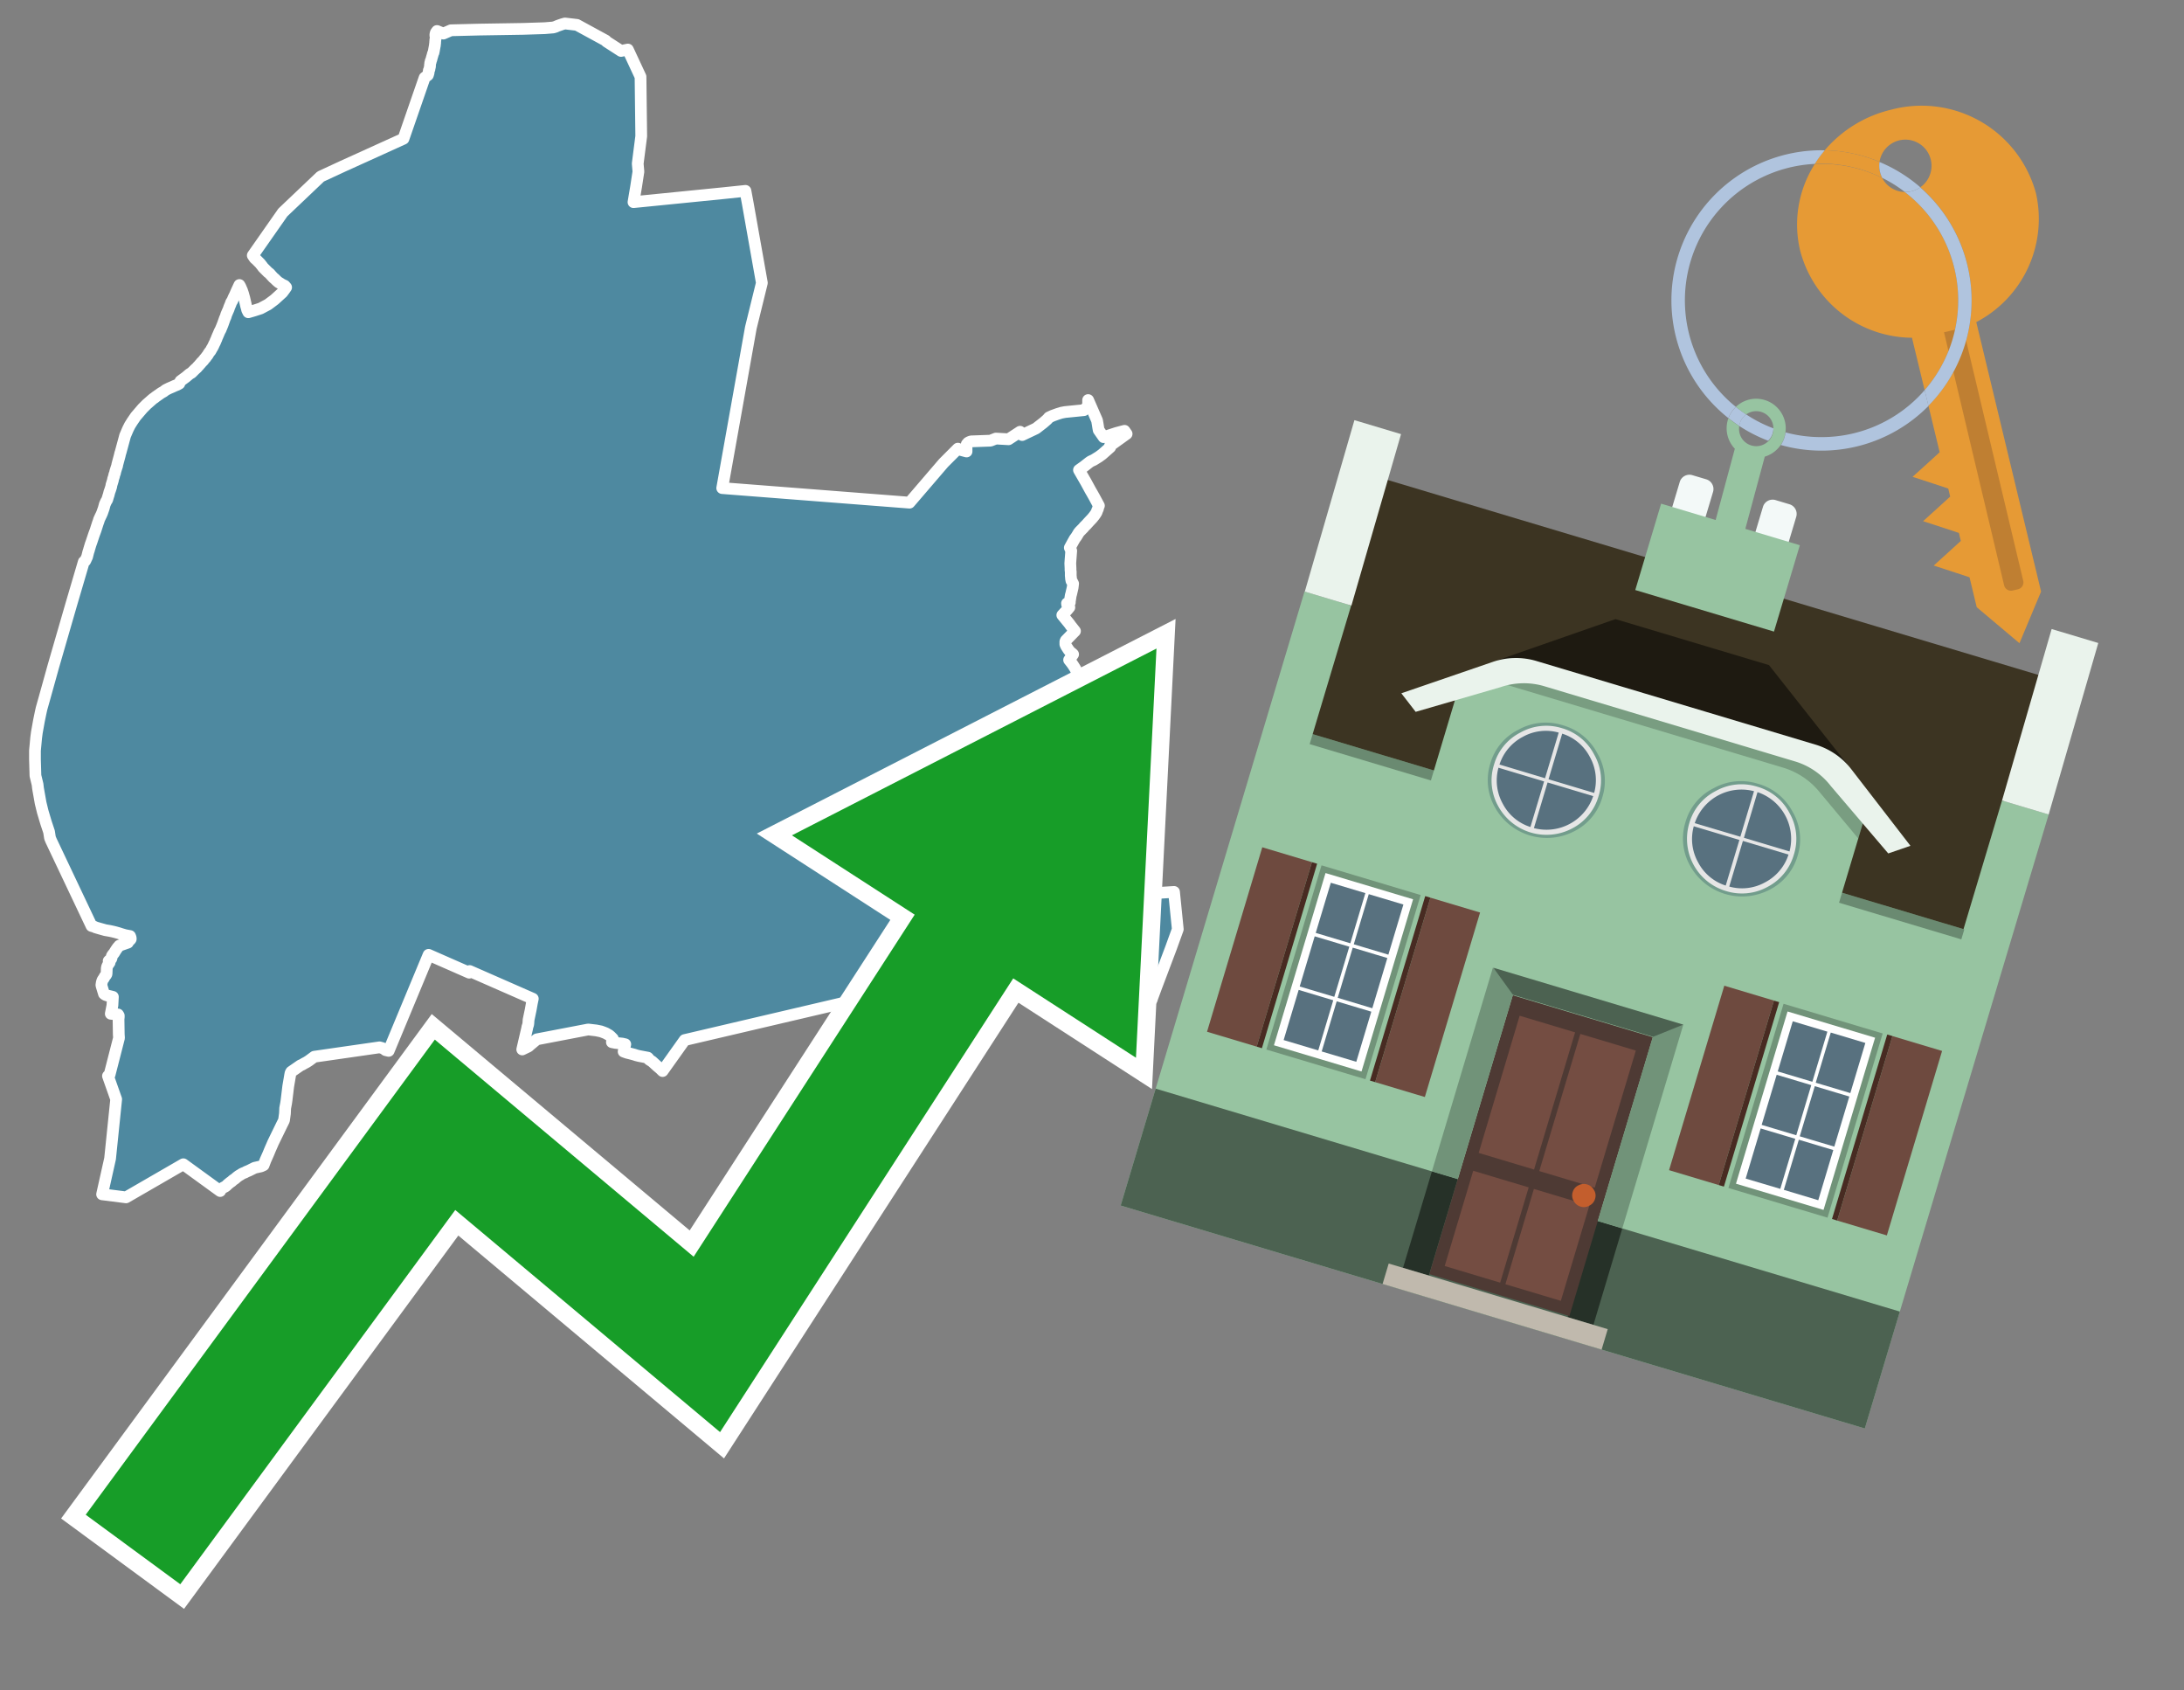
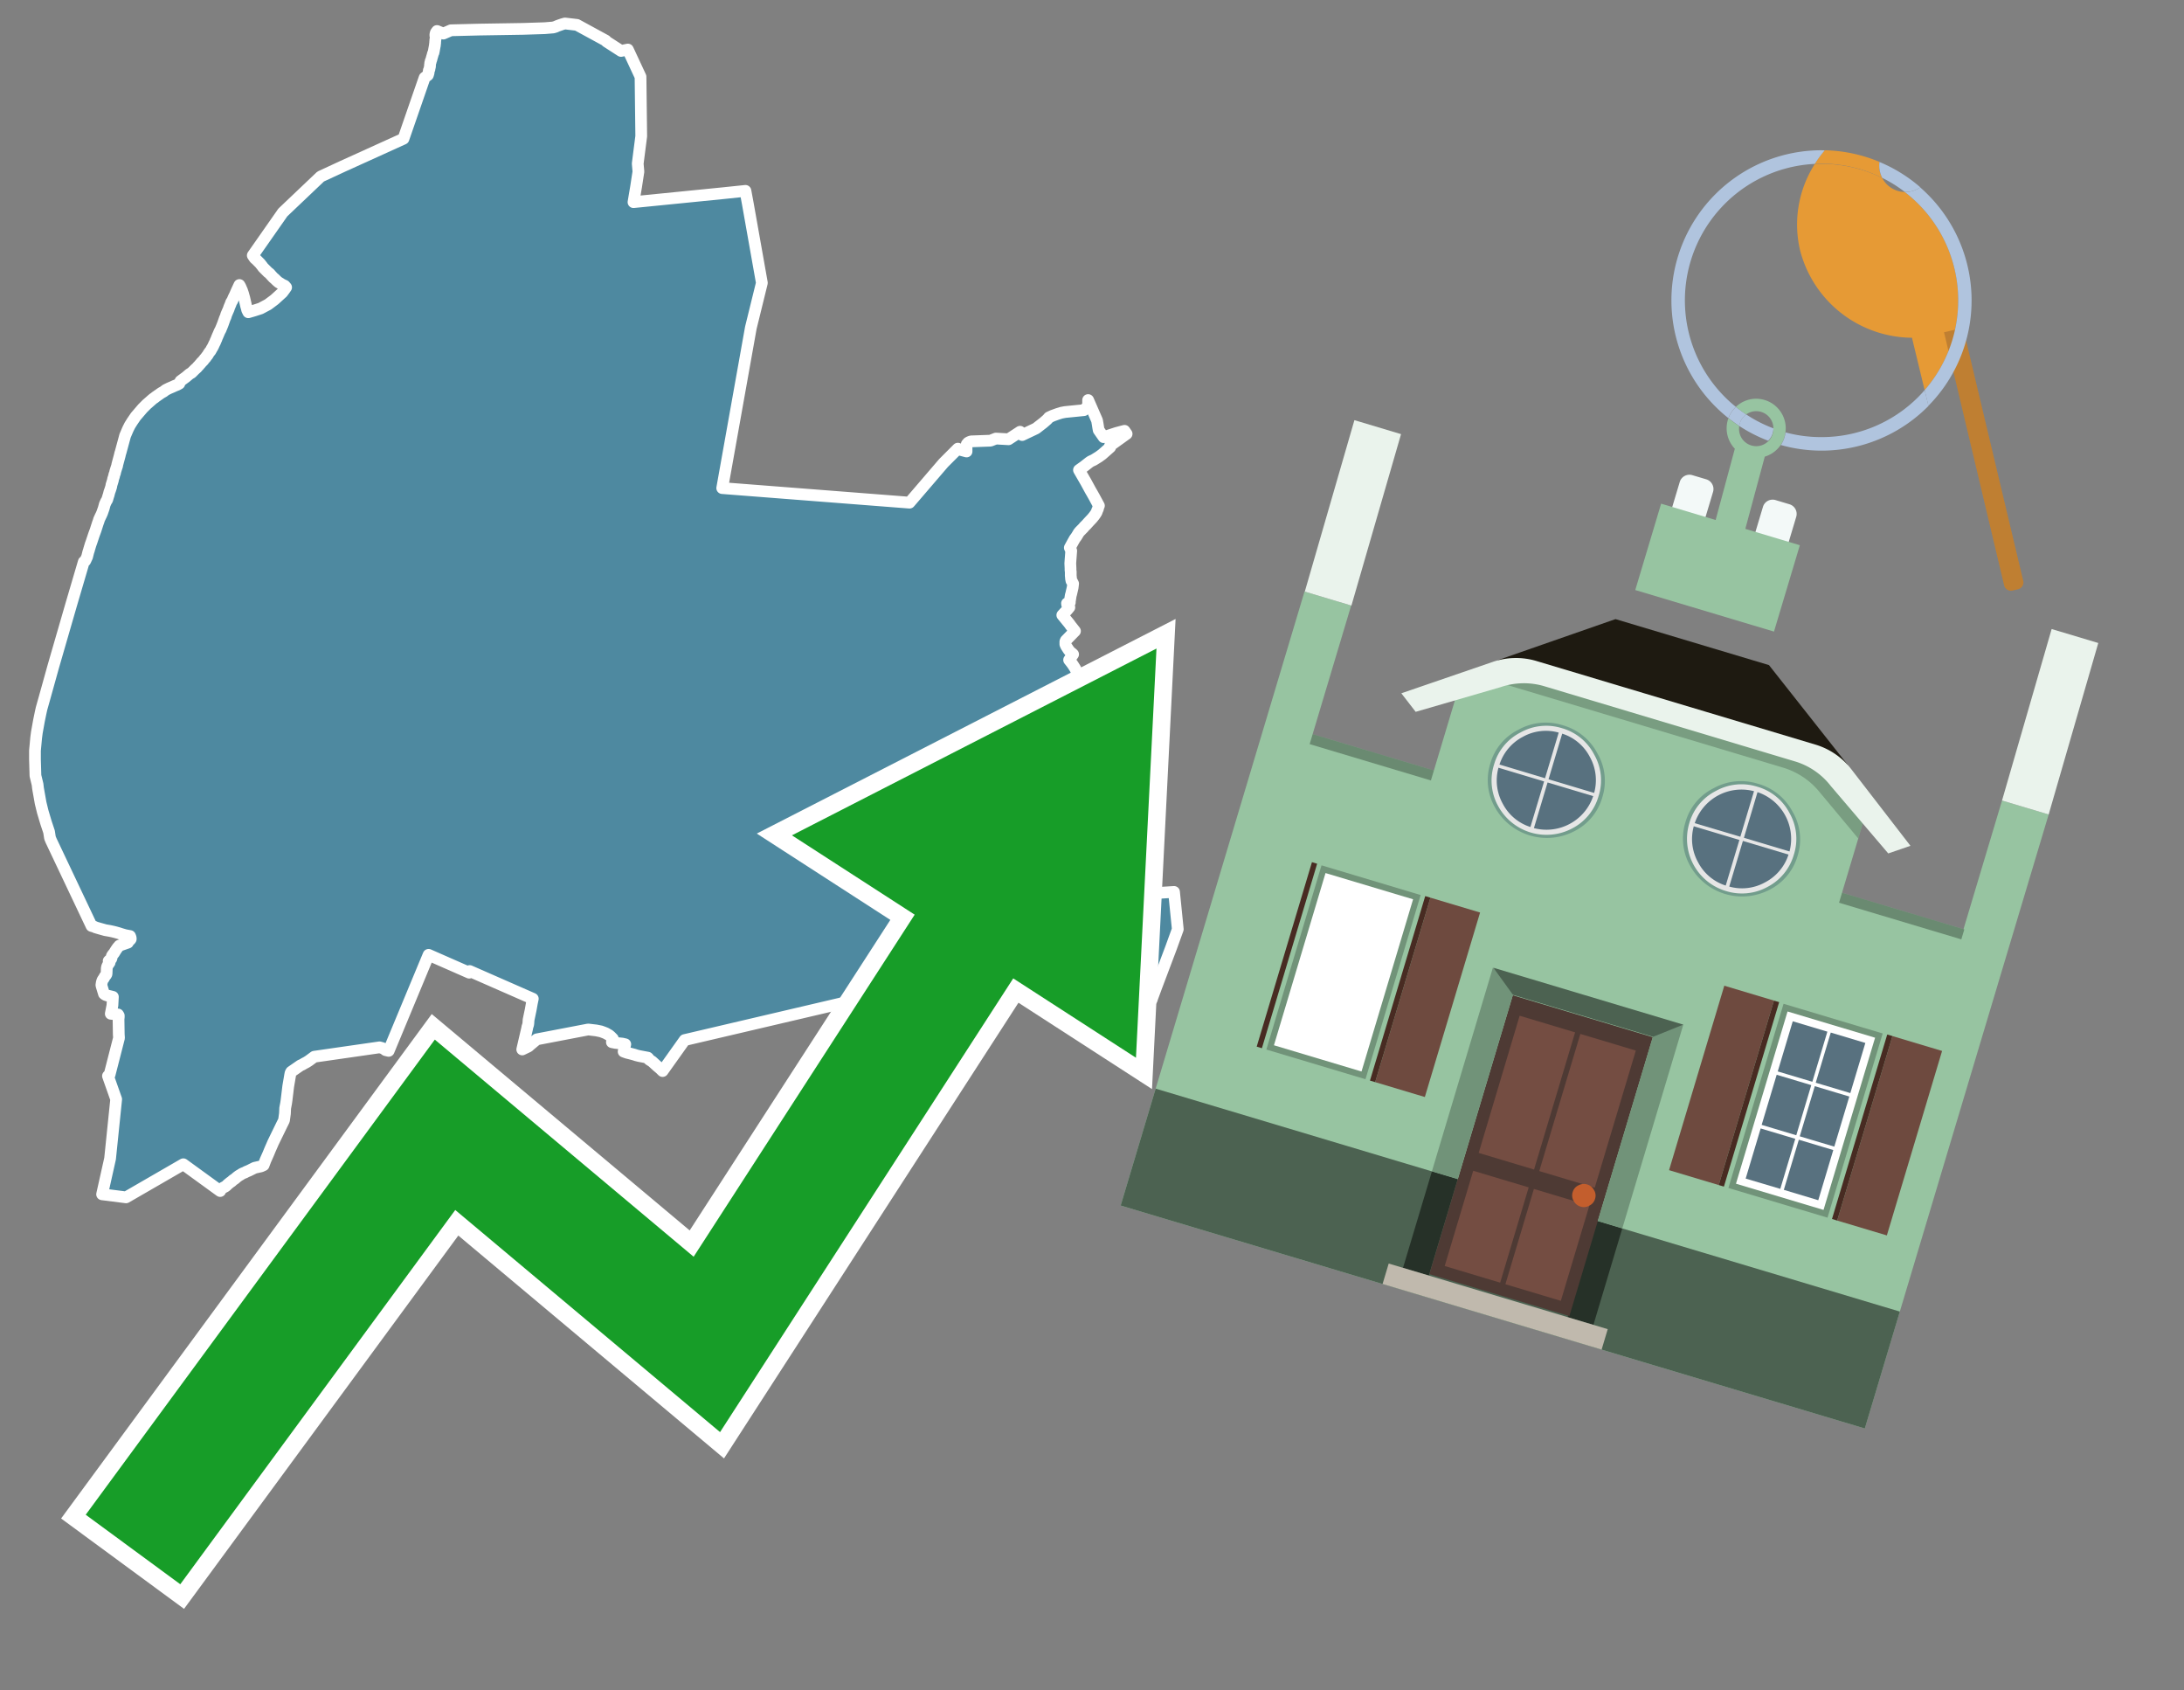
<svg xmlns="http://www.w3.org/2000/svg" id="Text" width="93.05" height="72" viewBox="0 0 93.05 72">
  <rect x="0" y="0" width="93.05" height="72" fill="#808080" stroke="none" />
  <polygon points="18.09,3.31 18.23,3.2 18.24,3.17 18.26,3.1 18.27,3 18.29,2.97 18.3,2.93 18.3,2.9 18.31,2.87 18.32,2.83 18.32,2.79 18.32,2.75 18.33,2.72 18.33,2.68 18.35,2.63 18.35,2.6 18.37,2.56 18.38,2.53 18.39,2.49 18.4,2.45 18.43,2.35 18.44,2.31 18.45,2.27 18.47,2.24 18.49,2.14 18.5,2.08 18.51,2.03 18.52,1.97 18.53,1.93 18.53,1.89 18.54,1.84 18.54,1.8 18.55,1.68 18.56,1.65 18.56,1.61 18.56,1.56 18.55,1.53 18.55,1.5 18.55,1.46 18.57,1.39 18.6,1.35 18.62,1.32 18.89,1.43 19.21,1.29 20.42,1.26 22.28,1.23 23.21,1.2 23.57,1.17 23.67,1.14 23.76,1.1 23.96,1.03 24.07,1 24.58,1.06 25.81,1.73 25.84,1.77 26.46,2.17 26.75,2.11 27.29,3.27 27.32,5.8 27.17,6.97 27.2,7.31 27.1,7.96 26.99,8.61 30.8,8.23 31.76,8.13 31.86,8.67 32.46,12.05 31.99,13.96 30.77,20.79 38.75,21.41 40.2,19.72 40.81,19.11 40.84,19.14 41.03,19.19 41.18,19.23 41.18,18.96 41.19,18.92 41.22,18.89 41.24,18.86 41.29,18.83 41.37,18.8 42.2,18.77 42.43,18.68 42.97,18.71 43.46,18.39 43.55,18.53 44.14,18.25 44.45,18.01 44.6,17.88 44.64,17.84 44.69,17.78 44.84,17.71 44.95,17.67 45.06,17.63 45.22,17.58 45.38,17.55 45.78,17.51 46.18,17.47 46.22,17.43 46.34,17.31 46.36,17.25 46.36,17.17 46.36,17.13 46.36,17.04 46.74,17.91 46.77,18.08 46.79,18.21 46.81,18.32 47.02,18.62 47.57,18.44 47.91,18.35 48,18.48 47.29,18.99 47.3,19.05 46.96,19.35 46.81,19.46 46.76,19.49 46.6,19.59 46.47,19.65 46.41,19.69 46.18,19.87 45.97,20.02 46.27,20.54 46.46,20.89 46.53,21.01 46.62,21.17 46.82,21.54 46.8,21.58 46.77,21.7 46.75,21.73 46.73,21.79 46.72,21.82 46.67,21.9 46.62,21.97 46.54,22.07 46.38,22.24 46.29,22.34 46.22,22.41 46.19,22.44 46.16,22.48 46.01,22.63 45.96,22.69 45.87,22.84 45.85,22.87 45.79,22.95 45.7,23.11 45.64,23.22 45.58,23.33 45.64,23.46 45.61,23.85 45.6,24 45.61,24.21 45.61,24.25 45.61,24.28 45.62,24.36 45.62,24.46 45.62,24.52 45.63,24.61 45.63,24.64 45.65,24.74 45.68,24.78 45.7,24.82 45.72,24.86 45.7,25.03 45.64,25.29 45.62,25.36 45.61,25.42 45.58,25.62 45.58,25.66 45.46,25.7 45.47,25.77 45.49,25.8 45.56,25.87 45.46,25.99 45.41,26.04 45.36,26.09 45.26,26.2 45.35,26.31 45.48,26.47 45.57,26.58 45.61,26.64 45.8,26.88 45.41,27.28 45.39,27.33 45.39,27.38 45.39,27.44 45.41,27.49 45.43,27.53 45.52,27.67 45.59,27.76 45.69,27.84 45.72,27.87 45.55,28.11 45.63,28.21 45.69,28.29 45.73,28.35 45.8,28.46 45.88,28.61 45.98,28.8 46,28.85 46.08,29.08 46.1,29.14 46.18,29.36 46.21,29.43 46.26,29.62 46.42,29.93 46.55,30.21 46.6,30.33 46.66,30.44 46.67,30.47 46.69,30.54 46.71,30.61 46.72,30.64 46.8,31.08 46.84,31.29 46.86,31.39 46.88,31.52 46.89,31.58 46.9,31.61 46.9,31.65 46.9,31.68 46.89,31.72 46.89,31.76 46.89,31.82 46.87,31.94 46.84,32.07 46.81,32.16 46.77,32.29 46.76,32.32 46.74,32.4 46.7,32.65 46.69,32.7 46.69,32.76 46.69,32.83 46.71,32.93 46.71,32.98 46.73,33.11 46.76,33.25 46.76,33.29 46.76,33.36 46.74,33.48 46.72,33.62 46.69,33.81 46.67,33.95 46.64,34.11 46.61,34.39 46.57,34.6 46.56,34.66 46.52,34.94 46.47,35.16 46.46,35.25 46.45,35.29 46.42,35.33 46.39,35.36 46.33,35.46 46.3,35.51 46.22,35.64 46.09,35.88 45.95,36.13 45.95,36.22 46.01,36.27 46.03,36.31 46.04,36.35 46.03,36.39 46.01,36.44 45.88,36.73 45.87,36.79 45.84,36.94 45.83,36.99 45.82,37.03 45.83,37.13 45.84,37.34 45.85,37.39 45.86,37.46 46.02,37.52 46.09,37.55 46.21,37.59 46.38,37.63 46.54,37.66 46.69,37.69 46.94,37.72 47.11,37.79 47.16,37.82 47.32,37.87 47.48,37.91 47.7,37.96 47.96,38.02 48.28,38.09 48.91,38.06 50.02,37.99 50.18,39.58 49.89,40.38 49.26,42.05 49.09,42.51 49.07,42.58 39.8,41.81 29.17,44.3 28.23,45.62 28.19,45.58 28.13,45.52 28.07,45.47 28.01,45.42 27.78,45.21 27.68,45.15 27.63,45.11 27.63,45.08 27.6,45.05 27.23,44.98 27.11,44.95 27.02,44.92 26.87,44.88 26.71,44.84 26.57,44.79 26.64,44.48 26.51,44.45 26.22,44.42 26.07,44.39 26.08,44.34 26.11,44.24 26.04,44.17 26.01,44.14 25.95,44.09 25.81,44.01 25.71,43.97 25.6,43.93 25.4,43.89 25.06,43.85 22.87,44.27 22.56,44.53 22.52,44.57 22.25,44.7 22.46,43.8 22.47,43.74 22.5,43.65 22.51,43.59 22.52,43.44 22.61,43.01 22.66,42.73 22.7,42.54 20.01,41.36 19.99,41.43 18.26,40.67 16.56,44.76 16.43,44.73 16.35,44.67 16.28,44.64 16.17,44.61 13.39,45.01 13.16,45.18 13.05,45.25 12.99,45.28 12.92,45.32 12.87,45.35 12.8,45.38 12.41,45.65 12.38,45.7 12.36,45.8 12.35,45.86 12.34,45.92 12.28,46.27 12.21,46.85 12.19,46.99 12.15,47.2 12.14,47.43 12.1,47.72 12.08,47.76 12.02,47.88 11.64,48.66 11.5,48.98 11.43,49.15 11.31,49.42 11.23,49.63 11.12,49.68 10.85,49.74 10.61,49.86 10.49,49.91 10.44,49.94 10.36,49.97 10.3,50 10.24,50.04 10.17,50.08 10.09,50.14 10.01,50.21 9.92,50.27 9.87,50.32 9.81,50.36 9.76,50.4 9.7,50.45 9.65,50.5 9.6,50.54 9.52,50.58 9.43,50.64 9.4,50.68 9.38,50.73 7.81,49.59 5.37,51 4.35,50.87 4.69,49.35 4.95,46.82 4.6,45.83 4.67,45.77 5.07,44.21 5.06,44.06 5.05,43.41 5.06,43.32 5.06,43.29 5.06,43.26 5.03,43.21 4.72,43.18 4.79,42.82 4.81,42.46 4.69,42.43 4.56,42.4 4.48,42.37 4.43,42.33 4.33,42 4.32,41.95 4.33,41.91 4.33,41.87 4.34,41.84 4.36,41.77 4.38,41.73 4.43,41.66 4.47,41.58 4.5,41.55 4.53,41.51 4.54,41.48 4.55,41.24 4.56,41.19 4.57,41.16 4.6,41.1 4.67,41 4.66,40.97 4.63,40.93 4.66,40.9 4.7,40.87 4.74,40.84 4.75,40.81 4.76,40.78 4.76,40.74 4.77,40.71 4.82,40.64 4.85,40.61 4.93,40.48 4.95,40.45 5.02,40.35 5.06,40.31 5.08,40.28 5.45,40.15 5.45,40.12 5.47,40.09 5.51,40.06 5.55,40.03 5.57,40 5.57,39.96 5.56,39.92 5.54,39.87 5.33,39.83 5.16,39.78 5.07,39.75 4.93,39.71 4.81,39.68 4.67,39.65 4.49,39.62 4.24,39.55 4.07,39.5 4.01,39.47 3.9,39.44 2.18,35.81 2.13,35.69 2.09,35.43 1.96,35.04 1.82,34.57 1.73,34.2 1.62,33.58 1.6,33.41 1.51,33.04 1.49,32.35 1.49,31.97 1.54,31.43 1.57,31.2 1.66,30.7 1.73,30.36 1.77,30.18 1.86,29.86 1.88,29.79 2.27,28.39 3.04,25.73 3.57,23.93 3.63,23.89 3.71,23.72 3.74,23.6 3.76,23.52 3.79,23.43 3.8,23.39 3.86,23.19 3.9,23.08 3.99,22.81 4,22.78 4.07,22.59 4.17,22.28 4.2,22.2 4.22,22.13 4.28,22 4.31,21.94 4.35,21.85 4.42,21.65 4.46,21.5 4.47,21.47 4.52,21.36 4.57,21.28 4.58,21.24 4.61,21.14 4.62,21.11 4.63,21.08 4.66,20.96 4.7,20.85 4.74,20.72 4.75,20.65 4.76,20.62 4.77,20.59 4.81,20.46 4.82,20.4 4.84,20.34 4.85,20.31 4.86,20.28 4.87,20.22 4.9,20.15 4.91,20.09 4.95,19.96 4.97,19.9 4.99,19.84 5,19.78 5.1,19.41 5.12,19.32 5.14,19.26 5.33,18.56 5.45,18.28 5.51,18.16 5.53,18.12 5.58,18.04 5.63,17.96 5.78,17.74 6.08,17.39 6.13,17.34 6.25,17.22 6.4,17.09 6.49,17.01 6.54,16.97 6.59,16.94 6.62,16.91 6.68,16.87 6.72,16.84 6.78,16.8 6.82,16.77 6.88,16.73 6.97,16.68 7.06,16.61 7.14,16.57 7.2,16.54 7.34,16.48 7.45,16.43 7.55,16.39 7.64,16.34 7.66,16.29 7.69,16.23 7.73,16.2 7.77,16.17 7.92,16.06 8.05,15.95 8.09,15.92 8.16,15.88 8.23,15.81 8.31,15.73 8.39,15.66 8.43,15.61 8.47,15.57 8.52,15.51 8.55,15.48 8.57,15.45 8.61,15.41 8.66,15.36 8.72,15.28 8.76,15.24 8.78,15.21 8.8,15.18 8.85,15.12 8.87,15.08 8.91,15.02 8.93,14.99 8.96,14.96 9,14.89 9.02,14.85 9.04,14.82 9.06,14.79 9.07,14.76 9.09,14.73 9.11,14.68 9.13,14.64 9.15,14.6 9.17,14.56 9.18,14.53 9.19,14.5 9.21,14.47 9.22,14.44 9.25,14.36 9.27,14.32 9.28,14.29 9.3,14.25 9.32,14.2 9.35,14.13 9.38,14.07 9.4,14.04 9.41,14.01 9.46,13.89 9.48,13.84 9.51,13.76 9.52,13.73 9.57,13.59 9.58,13.56 9.61,13.5 9.64,13.4 9.67,13.33 9.7,13.26 9.74,13.17 9.77,13.08 9.8,13.01 9.83,12.94 9.84,12.9 9.86,12.86 9.89,12.82 9.93,12.73 9.96,12.66 9.99,12.6 10.01,12.56 10.04,12.49 10.07,12.42 10.2,12.14 10.24,12.21 10.27,12.28 10.31,12.37 10.36,12.52 10.39,12.63 10.41,12.7 10.49,13.05 10.51,13.11 10.53,13.2 10.58,13.3 10.82,13.23 11.1,13.14 11.42,12.97 11.7,12.76 12.03,12.46 12.12,12.34 12.19,12.24 12.13,12.17 12,12.11 11.96,12.08 11.86,12.02 11.78,11.95 11.75,11.92 11.7,11.87 11.66,11.84 11.63,11.81 11.52,11.69 11.5,11.66 11.46,11.63 11.42,11.6 11.39,11.57 11.36,11.54 11.33,11.51 11.29,11.47 11.24,11.42 11.21,11.39 11.16,11.32 11.11,11.26 11.09,11.23 11.04,11.18 10.99,11.13 10.94,11.08 10.9,11.04 10.86,11.01 10.83,10.97 10.81,10.94 10.79,10.91 10.77,10.88 12.05,9.05 13.66,7.52 14.61,7.08 17.19,5.91 " fill="#4e89a0" stroke="#fff" stroke-linejoin="round" stroke-width="0.5" />
  <polygon points="49.272 27.624 33.741 35.58 38.97 38.959 29.553 53.529 18.525 44.281 3.652 64.518 7.681 67.479 19.396 51.538 30.678 60.999 43.169 41.673 48.398 45.053 49.272 27.624" fill="none" stroke="#fff" stroke-miterlimit="10" stroke-width="1.5" />
  <polygon points="49.272 27.624 33.741 35.58 38.97 38.959 29.553 53.529 18.525 44.281 3.652 64.518 7.681 67.479 19.396 51.538 30.678 60.999 43.169 41.673 48.398 45.053 49.272 27.624" fill="#179d28" />
  <path d="M80.19,7.577a1.16,1.16,0,0,1-.094-.251,1.114,1.114,0,0,1-.018-.429A6.367,6.367,0,0,0,77.743,6.4a5.269,5.269,0,0,0-.423.577c.1,0,.192-.007.288-.007A5.794,5.794,0,0,1,80.19,7.577Z" fill="#e69a35" />
  <path d="M77.608,6.4A6.394,6.394,0,0,0,73.64,17.81a1.26,1.26,0,0,1,.317-.48A5.821,5.821,0,0,1,77.32,6.981a5.269,5.269,0,0,1,.423-.577Z" fill="#b0c4de" />
-   <path d="M84.2,13.72a4.962,4.962,0,0,0,2.545-5.48,5.047,5.047,0,0,0-6.179-3.566A5.322,5.322,0,0,0,77.743,6.4a6.367,6.367,0,0,1,2.335.493,1.114,1.114,0,1,1,1.736,1.084,6.392,6.392,0,0,1,.347,9.3l.479,1.985-.438.4-.716.648.92.3.6.2.082.341-.438.4-.716.648.92.3.605.2.082.341-.438.4-.716.649.92.3.605.2.307,1.274,1.821,1.534.921-2.2Z" fill="#e69a35" />
  <path d="M81.154,8.179a1.115,1.115,0,0,1-.964-.6,5.794,5.794,0,0,0-2.582-.6c-.1,0-.192,0-.288.007a4.783,4.783,0,0,0-.625,3.685,4.962,4.962,0,0,0,4.765,3.715L82,16.617a5.82,5.82,0,0,0-.846-8.438Z" fill="#e69a35" />
  <path d="M74.1,18.142a6.386,6.386,0,0,0,1.232.63.73.73,0,0,0,.224-.527h0a5.783,5.783,0,0,1-1.159-.593A.733.733,0,0,0,74.1,18.142Z" fill="#b0c4de" />
  <path d="M74.4,17.652q-.228-.152-.44-.322a1.26,1.26,0,0,0-.317.48c.148.117.3.228.46.332A.733.733,0,0,1,74.4,17.652Z" fill="#b0c4de" />
  <path d="M74.824,16.984a1.257,1.257,0,0,0-.867.346c.141.114.288.222.44.322a.731.731,0,0,1,1.159.593h0a.732.732,0,1,1-1.463,0,.7.7,0,0,1,.007-.1c-.158-.1-.312-.215-.46-.332a1.258,1.258,0,0,0,.273,1.3l-.979,3.635,1.275.341.98-3.639a1.266,1.266,0,0,0,.681-.5,1.249,1.249,0,0,0,.2-.538,1.328,1.328,0,0,0,.012-.168A1.262,1.262,0,0,0,74.824,16.984Z" fill="#97c4a1" />
  <path d="M85.974,25.1l-.226.053a.3.3,0,0,1-.362-.223l-2.56-10.777.81-.193L86.2,24.736A.3.3,0,0,1,85.974,25.1Z" fill="#bf7f32" />
  <path d="M80.1,7.326a1.16,1.16,0,0,0,.094.251,5.833,5.833,0,0,1,.964.6,1.137,1.137,0,0,0,.287-.031,1.108,1.108,0,0,0,.373-.167A6.371,6.371,0,0,0,80.078,6.9,1.114,1.114,0,0,0,80.1,7.326Z" fill="#b0c4de" />
  <path d="M77.608,18.618a5.836,5.836,0,0,1-1.534-.2,1.24,1.24,0,0,1-.2.537,6.4,6.4,0,0,0,6.291-1.666L82,16.617A5.807,5.807,0,0,1,77.608,18.618Z" fill="#b0c4de" />
  <path d="M81.814,7.981a1.108,1.108,0,0,1-.373.167,1.137,1.137,0,0,1-.287.031A5.82,5.82,0,0,1,82,16.617l.161.667a6.392,6.392,0,0,0-.347-9.3Z" fill="#b0c4de" />
-   <polygon points="83.79 39.753 55.78 31.364 58.988 20.404 86.964 28.783 83.79 39.753 83.79 39.753" fill="#3c3422" fill-rule="evenodd" />
  <polygon points="81.705 53.32 87.284 34.692 85.297 34.097 83.656 39.575 55.926 31.269 57.567 25.791 55.579 25.196 47.746 51.348 79.451 60.844 81.705 53.32" fill="#97c4a1" fill-rule="evenodd" />
  <rect x="69.522" y="21.148" width="0.444" height="28.983" transform="translate(15.592 92.226) rotate(-73.326)" opacity="0.3" />
  <polygon points="87.284 34.692 85.297 34.097 87.411 26.793 89.398 27.388 87.284 34.692 87.284 34.692" fill="#eaf3ec" fill-rule="evenodd" />
  <polygon points="57.578 25.794 55.591 25.199 57.705 17.896 59.692 18.491 57.578 25.794 57.578 25.794" fill="#eaf3ec" fill-rule="evenodd" />
  <polygon points="79.451 60.844 80.943 55.865 49.238 46.369 47.747 51.348 79.451 60.844 79.451 60.844" fill="#4c6251" fill-rule="evenodd" />
  <path d="M71.566,20.528l-.522,1.743,1.418.425.523-1.744a.432.432,0,0,0-.289-.536l-.593-.177A.431.431,0,0,0,71.566,20.528Z" fill="#f3f9f8" fill-rule="evenodd" />
  <path d="M75.111,21.589l-.522,1.743,1.418.425.522-1.743a.43.43,0,0,0-.289-.536l-.593-.178A.43.43,0,0,0,75.111,21.589Z" fill="#f3f9f8" fill-rule="evenodd" />
  <polygon points="75.368 28.329 68.829 26.37 63.807 28.121 78.733 32.591 75.368 28.329" fill="#1e1a11" />
  <polygon points="78.248 32.422 64.442 28.287 62.236 28.998 60.064 36.247 77.453 41.455 79.651 34.116 78.248 32.422" fill="#97c4a1" />
  <path d="M77.74,32.516S65.088,28.725,65,28.7l-.938.43,11.892,3.562a3.175,3.175,0,0,1,1.532,1l1.685,2.02.327-1.09Z" fill-rule="evenodd" opacity="0.2" />
  <path d="M77.35,31.716,65.458,28.154a3.041,3.041,0,0,0-1.854.037l-3.9,1.339.611.79,3.626-1.054a3.045,3.045,0,0,1,1.855-.037l10.673,3.2A3.028,3.028,0,0,1,78,33.477l2.45,2.874.945-.325-2.518-3.26A3.036,3.036,0,0,0,77.35,31.716Z" fill="#eaf3ec" />
  <polygon points="76.683 23.223 70.773 21.453 69.671 25.132 75.581 26.902 76.683 23.223 76.683 23.223" fill="#97c4a1" fill-rule="evenodd" />
  <g id="Symbol_9_0_Layer2_0_MEMBER_8_MEMBER_21_MEMBER_0_FILL" data-name="Symbol 9 0 Layer2 0 MEMBER 8 MEMBER 21 MEMBER 0 FILL">
    <path d="M66.584,30.892a2.39,2.39,0,0,0-1.891.189,2.317,2.317,0,0,0-1.2,1.448A2.345,2.345,0,0,0,63.7,34.4a2.528,2.528,0,0,0,3.367,1.008,2.339,2.339,0,0,0,1.2-1.447,2.313,2.313,0,0,0-.208-1.87A2.394,2.394,0,0,0,66.584,30.892Z" fill="#729d8c" />
  </g>
  <g id="Symbol_9_0_Layer2_0_MEMBER_8_MEMBER_21_MEMBER_1_FILL" data-name="Symbol 9 0 Layer2 0 MEMBER 8 MEMBER 21 MEMBER 1 FILL">
    <path d="M66.547,31.016a2.241,2.241,0,0,0-1.769.185,2.213,2.213,0,0,0-1.127,1.376,2.239,2.239,0,0,0,.185,1.768,2.341,2.341,0,0,0,3.145.942,2.234,2.234,0,0,0,1.126-1.376,2.207,2.207,0,0,0-.185-1.768A2.237,2.237,0,0,0,66.547,31.016Z" fill="#e6e6e6" />
  </g>
  <g id="Symbol_9_0_Layer2_0_MEMBER_8_MEMBER_21_MEMBER_2_MEMBER_0_FILL" data-name="Symbol 9 0 Layer2 0 MEMBER 8 MEMBER 21 MEMBER 2 MEMBER 0 FILL">
    <path d="M65.787,33.284,63.843,32.7a2.036,2.036,0,0,0,.186,1.539,2.015,2.015,0,0,0,1.175.986Z" fill="#58717f" />
  </g>
  <g id="Symbol_9_0_Layer2_0_MEMBER_8_MEMBER_21_MEMBER_2_MEMBER_1_FILL" data-name="Symbol 9 0 Layer2 0 MEMBER 8 MEMBER 21 MEMBER 2 MEMBER 1 FILL">
    <path d="M65.827,33.148l.582-1.944a2.01,2.01,0,0,0-1.523.178,2.037,2.037,0,0,0-1,1.183Z" fill="#58717f" />
  </g>
  <g id="Symbol_9_0_Layer2_0_MEMBER_8_MEMBER_21_MEMBER_2_MEMBER_2_FILL" data-name="Symbol 9 0 Layer2 0 MEMBER 8 MEMBER 21 MEMBER 2 MEMBER 2 FILL">
    <path d="M67.878,33.91l-1.943-.582-.582,1.944a2.1,2.1,0,0,0,2.525-1.362Z" fill="#58717f" />
  </g>
  <g id="Symbol_9_0_Layer2_0_MEMBER_8_MEMBER_21_MEMBER_2_MEMBER_3_FILL" data-name="Symbol 9 0 Layer2 0 MEMBER 8 MEMBER 21 MEMBER 2 MEMBER 3 FILL">
    <path d="M66.558,31.249l-.582,1.943,1.943.582a2.031,2.031,0,0,0-.186-1.539A2.009,2.009,0,0,0,66.558,31.249Z" fill="#58717f" />
  </g>
  <g id="Symbol_9_0_Layer2_0_MEMBER_8_MEMBER_21_MEMBER_0_FILL-2" data-name="Symbol 9 0 Layer2 0 MEMBER 8 MEMBER 21 MEMBER 0 FILL">
    <path d="M74.9,33.384a2.4,2.4,0,0,0-1.891.189,2.316,2.316,0,0,0-1.2,1.448,2.341,2.341,0,0,0,.209,1.87A2.527,2.527,0,0,0,75.387,37.9a2.345,2.345,0,0,0,1.2-1.447,2.314,2.314,0,0,0-.209-1.87A2.389,2.389,0,0,0,74.9,33.384Z" fill="#729d8c" />
  </g>
  <g id="Symbol_9_0_Layer2_0_MEMBER_8_MEMBER_21_MEMBER_1_FILL-2" data-name="Symbol 9 0 Layer2 0 MEMBER 8 MEMBER 21 MEMBER 1 FILL">
    <path d="M74.867,33.508a2.239,2.239,0,0,0-1.768.185,2.21,2.21,0,0,0-1.127,1.376,2.316,2.316,0,0,0,1.564,2.883,2.261,2.261,0,0,0,1.765-.173A2.237,2.237,0,0,0,76.428,36.4a2.209,2.209,0,0,0-.185-1.769A2.239,2.239,0,0,0,74.867,33.508Z" fill="#e6e6e6" />
  </g>
  <g id="Symbol_9_0_Layer2_0_MEMBER_8_MEMBER_21_MEMBER_2_MEMBER_0_FILL-2" data-name="Symbol 9 0 Layer2 0 MEMBER 8 MEMBER 21 MEMBER 2 MEMBER 0 FILL">
    <path d="M74.107,35.776l-1.943-.582a2.031,2.031,0,0,0,.186,1.539,2.009,2.009,0,0,0,1.175.986Z" fill="#58717f" />
  </g>
  <g id="Symbol_9_0_Layer2_0_MEMBER_8_MEMBER_21_MEMBER_2_MEMBER_1_FILL-2" data-name="Symbol 9 0 Layer2 0 MEMBER 8 MEMBER 21 MEMBER 2 MEMBER 1 FILL">
    <path d="M74.148,35.64,74.73,33.7a2.1,2.1,0,0,0-2.525,1.362Z" fill="#58717f" />
  </g>
  <g id="Symbol_9_0_Layer2_0_MEMBER_8_MEMBER_21_MEMBER_2_MEMBER_2_FILL-2" data-name="Symbol 9 0 Layer2 0 MEMBER 8 MEMBER 21 MEMBER 2 MEMBER 2 FILL">
    <path d="M76.2,36.4l-1.943-.582-.582,1.944a2.015,2.015,0,0,0,1.523-.178A2.036,2.036,0,0,0,76.2,36.4Z" fill="#58717f" />
  </g>
  <g id="Symbol_9_0_Layer2_0_MEMBER_8_MEMBER_21_MEMBER_2_MEMBER_3_FILL-2" data-name="Symbol 9 0 Layer2 0 MEMBER 8 MEMBER 21 MEMBER 2 MEMBER 3 FILL">
    <path d="M74.879,33.741,74.3,35.684l1.943.582a2.1,2.1,0,0,0-1.361-2.525Z" fill="#58717f" />
  </g>
-   <polygon points="51.426 43.946 53.542 44.58 55.896 36.723 53.78 36.089 51.426 43.946 51.426 43.946" fill="#6e4a3f" fill-rule="evenodd" />
  <polygon points="53.542 44.58 53.764 44.647 56.117 36.789 55.896 36.723 53.542 44.58 53.542 44.58" fill="#482b22" fill-rule="evenodd" />
  <polygon points="60.706 46.726 58.59 46.092 60.943 38.235 63.059 38.868 60.706 46.726 60.706 46.726" fill="#6e4a3f" fill-rule="evenodd" />
  <polygon points="58.59 46.092 58.368 46.026 60.722 38.168 60.943 38.235 58.59 46.092 58.59 46.092" fill="#482b22" fill-rule="evenodd" />
  <rect x="53.146" y="39.209" width="8.19" height="4.408" transform="translate(1.145 84.365) rotate(-73.326)" fill="#719379" />
  <polygon points="60.205 38.304 56.474 37.187 54.277 44.522 58.008 45.639 60.205 38.304 60.205 38.304" fill="#fff" fill-rule="evenodd" />
-   <path d="M59.792,38.527l-.64,2.136-1.474-.442.639-2.135,1.475.441Zm-1.621-.485-.64,2.136-1.474-.442L56.7,37.6l1.474.442Zm-2.158,1.84,1.475.441-.64,2.136-1.474-.441.639-2.136Zm-.683,2.282,1.474.441-.639,2.136L54.69,44.3l.64-2.135Zm.981,2.621.639-2.136,1.475.442-.64,2.135-1.474-.441Zm2.158-1.84L56.994,42.5l.64-2.136,1.474.442-.639,2.136Z" fill="#58717f" fill-rule="evenodd" />
  <polygon points="80.39 52.621 78.274 51.988 80.628 44.13 82.743 44.764 80.39 52.621 80.39 52.621" fill="#6e4a3f" fill-rule="evenodd" />
  <polygon points="78.274 51.988 78.053 51.921 80.406 44.064 80.628 44.13 78.274 51.988 78.274 51.988" fill="#482b22" fill-rule="evenodd" />
  <polygon points="71.111 49.842 73.227 50.476 75.58 42.619 73.464 41.985 71.111 49.842 71.111 49.842" fill="#6e4a3f" fill-rule="evenodd" />
  <polygon points="73.227 50.476 73.448 50.542 75.802 42.685 75.58 42.619 73.227 50.476 73.227 50.476" fill="#482b22" fill-rule="evenodd" />
  <rect x="72.83" y="45.105" width="8.19" height="4.408" transform="translate(9.534 107.426) rotate(-73.326)" fill="#719379" />
  <polygon points="76.159 43.083 79.889 44.2 77.692 51.535 73.962 50.418 76.159 43.083 76.159 43.083" fill="#fff" fill-rule="evenodd" />
  <path d="M76.381,43.5l1.475.442-.64,2.135-1.475-.441.64-2.136ZM78,43.981l1.474.442-.64,2.136-1.474-.442L78,43.981Zm.791,2.724-.64,2.135L76.679,48.4l.64-2.136,1.474.442Zm-.684,2.282-.639,2.135L76,50.68l.64-2.135,1.474.442Zm-2.26,1.65L74.375,50.2l.639-2.135,1.475.441-.64,2.136Zm-.791-2.724.64-2.135,1.474.441-.639,2.136-1.475-.442Z" fill="#58717f" fill-rule="evenodd" />
  <polygon points="67.888 56.431 69.118 52.323 68.019 51.994 66.789 56.102 67.888 56.431 67.888 56.431" fill="#263128" fill-rule="evenodd" />
  <polygon points="60.877 54.331 62.108 50.223 61.007 49.894 59.776 54.002 60.877 54.331 60.877 54.331" fill="#263128" fill-rule="evenodd" />
  <g id="Symbol_9_0_Layer2_0_MEMBER_8_MEMBER_12_MEMBER_0_FILL" data-name="Symbol 9 0 Layer2 0 MEMBER 8 MEMBER 12 MEMBER 0 FILL">
    <path d="M70.418,44.178l-5.965-1.786L60.9,54.27l5.964,1.786Z" fill="#4e3a34" />
  </g>
  <g id="Symbol_9_0_Layer2_0_MEMBER_8_MEMBER_12_MEMBER_1_MEMBER_0_FILL" data-name="Symbol 9 0 Layer2 0 MEMBER 8 MEMBER 12 MEMBER 1 MEMBER 0 FILL">
    <path d="M65.358,49.815l1.75-5.843-2.363-.708L63,49.107Z" fill="#744d42" />
  </g>
  <g id="Symbol_9_0_Layer2_0_MEMBER_8_MEMBER_12_MEMBER_1_MEMBER_1_FILL" data-name="Symbol 9 0 Layer2 0 MEMBER 8 MEMBER 12 MEMBER 1 MEMBER 1 FILL">
    <path d="M67.331,44.039l-1.75,5.842,2.364.708,1.75-5.842Z" fill="#744d42" />
  </g>
  <g id="Symbol_9_0_Layer2_0_MEMBER_8_MEMBER_12_MEMBER_2_MEMBER_0_FILL" data-name="Symbol 9 0 Layer2 0 MEMBER 8 MEMBER 12 MEMBER 2 MEMBER 0 FILL">
    <path d="M63.915,54.633l1.215-4.058-2.363-.707-1.215,4.057Z" fill="#744d42" />
  </g>
  <g id="Symbol_9_0_Layer2_0_MEMBER_8_MEMBER_12_MEMBER_2_MEMBER_1_FILL" data-name="Symbol 9 0 Layer2 0 MEMBER 8 MEMBER 12 MEMBER 2 MEMBER 1 FILL">
    <path d="M66.5,55.407l1.215-4.057-2.363-.708L64.138,54.7Z" fill="#744d42" />
  </g>
  <g id="Symbol_9_0_Layer2_0_MEMBER_8_MEMBER_13_FILL" data-name="Symbol 9 0 Layer2 0 MEMBER 8 MEMBER 13 FILL">
    <path d="M67.959,51.058a.439.439,0,0,0-.045-.367.487.487,0,0,0-.669-.2.445.445,0,0,0-.239.282.457.457,0,0,0,.041.378.481.481,0,0,0,.293.242.459.459,0,0,0,.377-.042A.453.453,0,0,0,67.959,51.058Z" fill="#c35e2d" />
  </g>
  <g id="Symbol_9_0_Layer2_0_MEMBER_8_MEMBER_14_FILL" data-name="Symbol 9 0 Layer2 0 MEMBER 8 MEMBER 14 FILL">
    <path d="M64.557,42.047l-.951-.833-2.6,8.68,1.1.329Z" fill="#719379" />
  </g>
  <g id="Symbol_9_0_Layer2_0_MEMBER_8_MEMBER_15_FILL" data-name="Symbol 9 0 Layer2 0 MEMBER 8 MEMBER 15 FILL">
    <path d="M71.718,43.643l-1.2.19L68.072,52.01l1.046.313Z" fill="#719379" />
  </g>
  <g id="Symbol_9_0_Layer2_0_MEMBER_8_MEMBER_16_FILL" data-name="Symbol 9 0 Layer2 0 MEMBER 8 MEMBER 16 FILL">
    <path d="M63.627,41.22l.836,1.156,5.961,1.786,1.294-.519Z" fill="#4c6251" />
  </g>
  <polygon points="58.905 54.69 59.166 53.819 68.498 56.614 68.237 57.485 58.905 54.69 58.905 54.69" fill="#c0b9ad" fill-rule="evenodd" />
</svg>